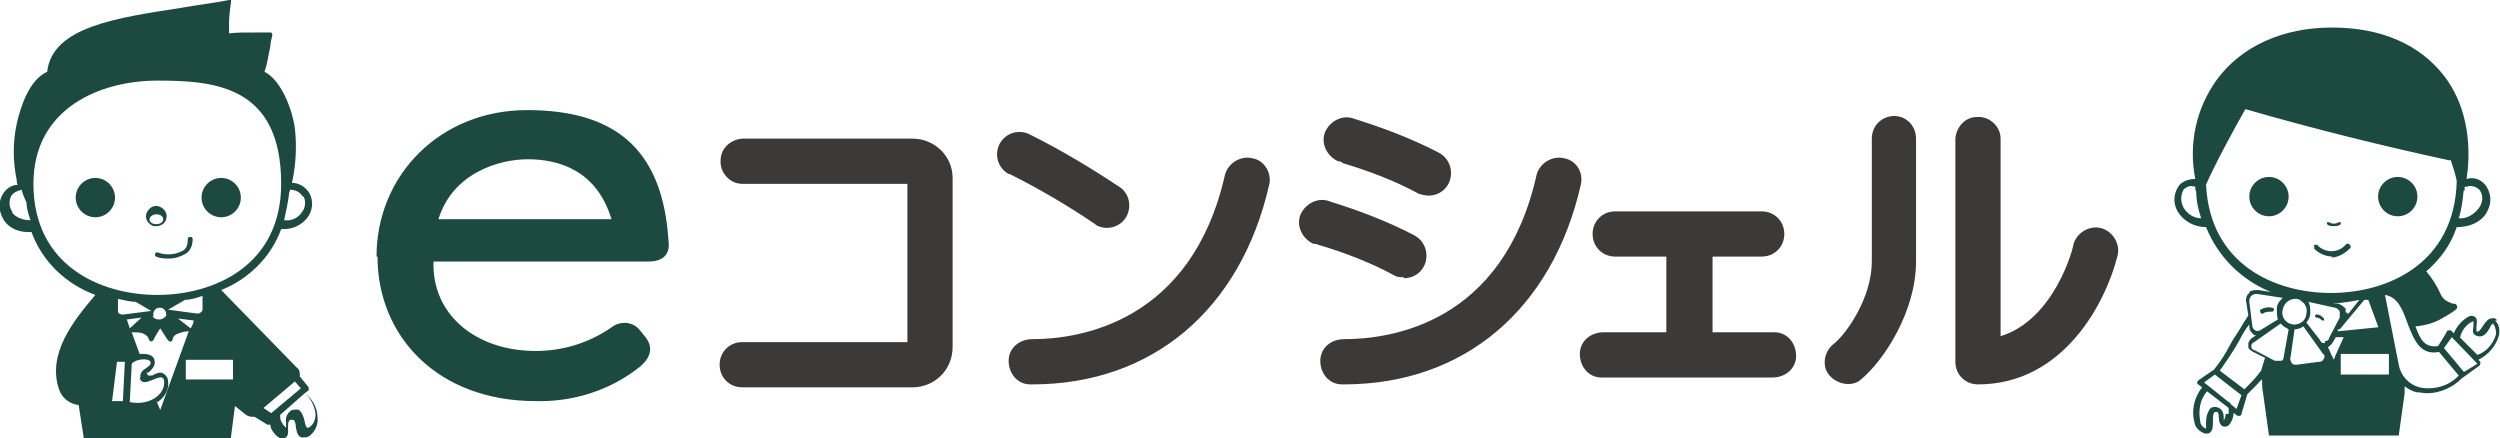
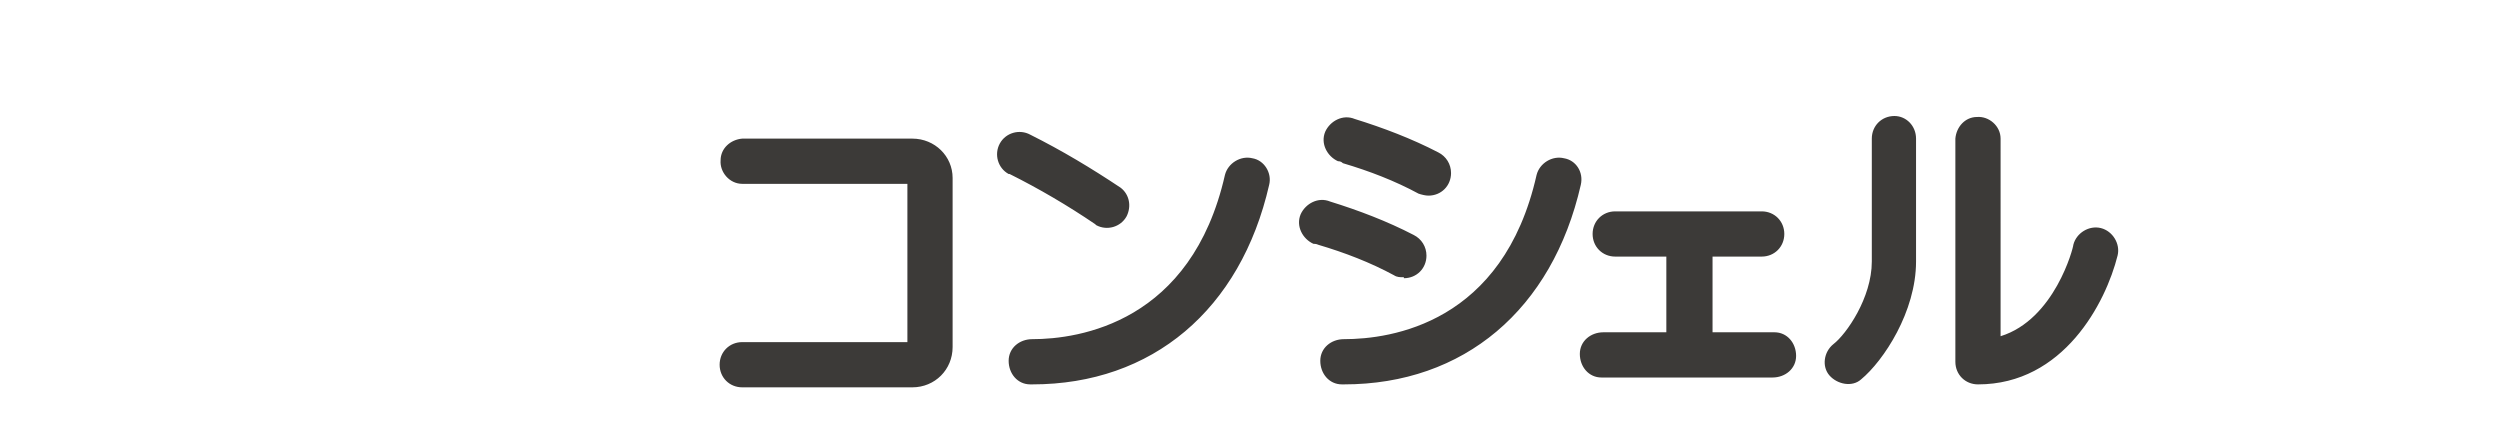
<svg xmlns="http://www.w3.org/2000/svg" version="1.1" id="SvgjsSvg1001" x="0px" y="0px" viewBox="0 0 254.3 44.6" style="enable-background:new 0 0 254.3 44.6;" xml:space="preserve">
  <style type="text/css">
	.st0{fill:#3C3A38;}
	.st1{fill:#1C4A40;}
</style>
  <g id="SvgjsG1008">
    <g>
      <path class="st0" d="M96.9,18.1v17.2c0,2.3-1.8,4.1-4.1,4.1H75.5c-1.3,0-2.3-1-2.3-2.3c0-1.3,1-2.3,2.3-2.3h16.8V18.7H75.5    c-1.3,0-2.3-1.2-2.2-2.4c0-1.2,1-2.1,2.2-2.2h17.3C95.1,14.1,96.9,15.9,96.9,18.1L96.9,18.1L96.9,18.1z M111.5,22.9    c1.1,0.6,2.5,0.2,3.1-0.9c0.5-1,0.3-2.2-0.6-2.9c-3-2-6-3.8-9.2-5.4c-1.1-0.6-2.5-0.2-3.1,0.9c-0.6,1.1-0.2,2.5,0.9,3.1    c0,0,0,0,0.1,0c3,1.5,5.9,3.2,8.7,5.1l0,0L111.5,22.9z M127.4,16.1c-1.2-0.3-2.5,0.5-2.8,1.7l0,0c-3.4,15-14.8,16.7-19.6,16.7    c-1.3,0-2.4,0.9-2.4,2.2c0,1.3,0.9,2.4,2.2,2.4h0.2c12.2,0,21.2-7.6,24.1-20.3C129.4,17.6,128.6,16.3,127.4,16.1L127.4,16.1z     M159.1,16.1c-1.2-0.3-2.5,0.5-2.8,1.7l0,0c-3.4,15.1-14.8,16.7-19.6,16.7c-1.3,0-2.4,0.9-2.4,2.2c0,1.3,0.9,2.4,2.2,2.4h0.2    c12.2,0,21.2-7.6,24.1-20.3C161.1,17.5,160.3,16.3,159.1,16.1L159.1,16.1L159.1,16.1z M136.6,16.6c2.7,0.8,5.3,1.8,7.7,3.1    c0.3,0.1,0.7,0.2,1,0.2c1.3,0,2.3-1,2.3-2.3c0-0.9-0.5-1.7-1.3-2.1c-2.7-1.4-5.6-2.5-8.5-3.4c-1.2-0.5-2.5,0.2-3,1.3    c-0.5,1.2,0.2,2.5,1.3,3C136.2,16.4,136.4,16.4,136.6,16.6L136.6,16.6z M142.8,28.3c1.3,0,2.3-1,2.3-2.3c0-0.9-0.5-1.7-1.3-2.1    c-2.7-1.4-5.6-2.5-8.5-3.4c-1.2-0.5-2.5,0.2-3,1.3c-0.5,1.2,0.2,2.5,1.3,3c0.1,0,0.3,0,0.5,0.1c2.7,0.8,5.3,1.8,7.7,3.1    c0.3,0.2,0.6,0.2,1,0.2l0,0V28.3z M180.4,33.8h-6.2v-7.7h5c1.3,0,2.3-1,2.3-2.3s-1-2.3-2.3-2.3h-14.9c-1.3,0-2.3,1-2.3,2.3    s1,2.3,2.3,2.3h5.2v7.7h-6.4c-1.3,0-2.4,0.9-2.4,2.2c0,1.3,0.9,2.4,2.2,2.4h0.2h17.2c1.3,0,2.4-0.9,2.4-2.2c0-1.3-0.9-2.4-2.2-2.4    H180.4L180.4,33.8L180.4,33.8z M192.7,11.8c-1.3,0-2.3,1-2.3,2.3l0,0v12.5c0,3.7-2.6,7.4-3.9,8.4c-1,0.8-1.2,2.3-0.4,3.2    s2.3,1.2,3.2,0.4c2.3-1.9,5.6-6.9,5.6-12V14.1C194.9,12.8,193.9,11.8,192.7,11.8L192.7,11.8L192.7,11.8L192.7,11.8z M213.7,23.2    c-1.2-0.3-2.5,0.5-2.8,1.7c0,0.3-1.9,7.6-7.4,9.3V14.1c0-1.3-1.2-2.3-2.4-2.2c-1.2,0-2.1,1-2.2,2.2v22.7c0,1.3,1,2.3,2.3,2.3l0,0    c8.7,0,13-8.3,14.2-13.1C215.7,24.8,214.9,23.5,213.7,23.2L213.7,23.2L213.7,23.2z" />
-       <path class="st1" d="M38.3,26.1c0-8.3,6.5-14.9,15.3-14.9S67.4,15,68,24.5c0.2,1.4-0.6,2.1-2,2.1H44.1c-0.2,5.3,4.2,9.1,10.4,9.1    c2.7,0,5.4-0.8,7.7-2.4c0.9-0.7,2.2-0.6,2.9,0.3l0.4,0.5c0.9,1,0.9,2.1-0.4,3.2c-3,2.4-6.8,3.6-10.6,3.5c-10,0-16.1-6.6-16.1-14.7    H38.3z M62.2,22.3c-1.5-5-5.4-6.1-8.5-6.1s-7.7,1.5-9.1,6.1H62.2z M31.4,39.7c0,0,0-0.2,0-0.3l-0.9-1.1l0,0l0,0    c0-0.4,0-0.7-0.3-0.9l-7.7-7.9c2.8-1.1,5.1-3.4,6.1-6.2h0.3c0.9,0,1.8-0.4,2.4-1.2c0.5-0.7,0.6-1.6,0.2-2.4    c-0.4-0.7-1.1-1.1-1.8-1.1c0.4-1.8,0.5-3.7,0.3-5.5c-0.2-1.7-1.3-4.9-3.1-5.8c0.3-0.8,0.4-1.7,0.6-2.6c0-0.3,0.1-0.7,0.2-1.1    c0-0.1,0-0.3-0.2-0.3l0,0H27c-2.1,0-3.1,0-3.7,0.1c0-0.3,0-0.6,0-1.1c0-0.6,0.1-1.4,0.2-2.1V0h-0.2c-1.5,0.3-3.2,0.5-4.9,0.8    C12,1.8,5.3,2.7,4.8,7.3C3,8.1,2.1,10.8,1.7,12.6c-0.4,1.9-0.4,3.8,0,5.7c0,0.2,0,0.3,0.1,0.5c-0.7,0-1.3,0.5-1.6,1.1    c-0.4,0.8-0.3,1.7,0.2,2.5s1.5,1.2,2.4,1.2h0.4c1.1,3,3.5,5.3,6.5,6.4c-2.3,2.7-4.9,6-3.7,9.6c0.3,0.9,1.1,1.5,2,1.6l0.5,3.2v0.2    h15v-0.2l0.4-3.1l1,0.8c0.2,0.2,0.5,0.3,0.8,0.3h0.2l1.3,0.8c0,0,0.1,0,0.2,0c0,0,0,0,0.1,0c0,0.4,0.3,0.8,0.6,1.1    c0.2,0.2,0.4,0.3,0.6,0.3c0,0,0.1,0,0.2,0c0.5-0.2,0.4-0.7,0.4-1.1c0-0.4,0-0.6,0.2-0.8c0,0,0.2,0,0.3,0c0.2,0,0.3,0.5,0.3,0.8    c0.1,0.5,0.2,0.9,0.6,1c0.2,0,0.5,0,0.7-0.1c0.6-0.4,1-1.2,0.9-1.9c0-1-0.5-1.9-1.3-2.5L31.4,39.7z M19.4,33.4l-1.3-1l1.6,0.2    C19.7,32.9,19.5,33.2,19.4,33.4z M14.2,38.4c0.3,1.4,2.4-0.9,2.5,0.4c0.1,1.4-1.6,2.5-3.5,2.1l0.2-3.9c0.4-0.5,1.7-0.6,1.9-0.2    c0.2,0.6-1.2,0.7-1,1.6L14.2,38.4z M12.6,40.8h-1.2l0.5-4h0.8l-0.2,4H12.6z M18.8,30.5c0.6,0,1.2-0.2,1.8-0.4v1.4    c0,0.2-0.3,0.4-0.5,0.4l0,0l-3-0.4l1.9-1.1L18.8,30.5z M15.6,31.6L12.5,32c-0.2,0-0.5-0.1-0.5-0.3l0,0v-1.3    c0.5,0.1,1.2,0.3,1.8,0.3l1.7,1L15.6,31.6z M13.2,33.4c-0.1-0.3-0.2-0.6-0.3-0.9l1.5-0.2C14.4,32.3,13.2,33.4,13.2,33.4z     M15.6,32.2c0,0,0-0.2,0-0.3c0-0.3,0.3-0.6,0.6-0.6l0,0c0,0,0,0,0.1,0c0.3,0,0.6,0.3,0.6,0.6v0.2c-0.1,0.2-0.4,0.4-0.7,0.4    c-0.3,0-0.5-0.1-0.7-0.3l0,0H15.6z M30.9,20c0.2,0.5,0.2,1.1-0.2,1.6c-0.4,0.6-1.1,0.9-1.8,0.8c0.2-0.9,0.4-1.8,0.5-2.7    c0-0.1,0.1-0.3,0.1-0.4c0.5,0,1,0.2,1.3,0.7L30.9,20z M1.3,21.6c-0.4-0.5-0.4-1.1-0.2-1.6c0.2-0.4,0.7-0.6,1.1-0.7    c0.1,0.4,0.3,0.9,0.5,1.3c0,0.6,0.2,1.2,0.4,1.8c-0.7,0-1.4-0.2-1.9-0.8H1.3z M3.4,18.7C3.4,11,10.2,8.2,16,8.2    s12.6,0.5,12.6,10.5C28.6,27,21.8,30,16,30S3.4,27,3.4,18.7z M16,40.9c0.2-0.1,0.4-0.3,0.5-0.4c0.4-0.4,0.7-1.1,0.6-1.7    c0-0.4-0.3-0.8-0.7-0.9l0,0c-0.3,0-0.6,0.1-0.9,0.3h-0.4c0,0.1-0.2-0.3-0.2-0.3h0.2c0.3-0.3,0.8-0.7,0.6-1.3    c0-0.2-0.3-0.6-1.1-0.6c-0.1,0-0.3,0-0.4,0l-0.8-2.2c0.4,0,0.8,0,1.1,0.1c0.5,0.2,0.6,0.5,0.6,0.5c0.1,0.4,0.4,0.5,0.6,0    c0,0,0.2-0.4,0.6-1c0.4,0.6,0.7,1.1,0.7,1.1c0.3,0.4,0.5,0.3,0.6-0.1c0,0,0-0.3,0.6-0.5c0.3-0.1,0.6-0.2,1-0.2l-2.9,8    c0,0-0.2-0.4-0.4-1l0,0L16,40.9z M23.7,38.6h-4.8v-2h4.8V38.6z M27.7,42.1l-0.9-0.6l0,0l3.2-2.7l0,0l0.6,0.7l-3.1,2.6H27.7z     M31.4,43.5c-0.1,0-0.2,0-0.2,0S31,43.1,31,42.9c-0.1-0.5-0.3-1-0.6-1.2c-0.2-0.1-0.5,0-0.7,0C29.2,42,29,42.5,29.1,43v0.5    c0,0-0.3-0.2-0.4-0.5c-0.2-0.2-0.2-0.5-0.2-0.8l0,0L31,40c0.6,0.5,1,1.3,1.1,2.1C32.1,42.7,31.9,43.2,31.4,43.5L31.4,43.5    L31.4,43.5z M20.5,20.1c0-1.1,0.9-2,2-2s2,0.9,2,2s-0.9,2-2,2S20.5,21.2,20.5,20.1L20.5,20.1z M11.7,20.1c0,1.1-0.9,2-2,2    s-2-0.9-2-2s0.9-2,2-2l0,0C10.8,18.1,11.7,19,11.7,20.1z M17.2,26.3c-0.4,0-0.9,0-1.3-0.2c-0.1,0-0.2-0.2-0.1-0.3l0,0    c0-0.1,0.2-0.2,0.3-0.1l0,0c0.8,0.3,1.8,0.2,2.5-0.2c0.4-0.2,0.5-0.7,0.5-1.1c0-0.1,0-0.3,0.2-0.3c0.1,0,0.3,0,0.3,0.2l0,0    c0,0.6-0.2,1.2-0.7,1.5S17.8,26.3,17.2,26.3z M16.9,22.3c0.2-0.6-0.2-1.1-0.7-1.3c-0.6-0.2-1.1,0.2-1.3,0.7    c-0.2,0.6,0.2,1.1,0.7,1.3c0,0,0.2,0,0.3,0C16.4,23,16.8,22.7,16.9,22.3L16.9,22.3z M15.2,22.3c0-0.2,0.3-0.5,0.7-0.5    c0.4,0,0.7,0.2,0.7,0.5s-0.3,0.5-0.7,0.5C15.5,22.8,15.2,22.6,15.2,22.3z M254,32.6c-0.1-0.2-0.3-0.3-0.6-0.2    c-0.3,0-0.6,0.4-0.8,0.7c-0.4,0.6-0.5,0.7-0.7,0.6c0-0.1,0-0.2,0-0.4c0-0.3,0.2-0.9-0.2-1.1c-0.2-0.1-0.4-0.1-0.6,0    c-0.7,0.4-1.2,1-1.5,1.7l-0.3-0.3c0,0-0.1,0-0.2,0c0,0-0.2,0-0.2,0.1l0,0c0,0.1-0.9,1.5-0.9,1.5c-1.3,0.2-1.8-0.6-2.3-2    c1.1-0.1,2.1-0.4,3-1c0,0,0.1,0,0.2-0.1c0.3-0.2,0.7-0.4,1-0.7c0,0,0.1-0.2,0-0.3c0-0.1-0.1-0.2-0.2-0.2s-0.3,0-0.4-0.1    c-0.4-0.1-0.8-0.4-1-0.8l0,0c-0.4-0.9-0.9-1.7-1.5-2.4c1.4-1.2,2.5-2.7,3.1-4.5l0,0c2,0,2.9-1.1,3.1-1.6c0.5-0.9,0.4-1.9-0.2-2.7    c-0.5-0.6-1.2-0.8-1.9-0.6c0.6-4-0.2-7.8-2.3-10.5c-2.5-3.2-6.4-4.9-11.4-4.9s-9.2,1.9-11.7,5.3c-2.1,2.9-2.9,6.5-2.2,10.1    c-0.6,0-1.2,0.2-1.6,0.6c-0.6,0.8-0.7,1.8-0.2,2.7c0.6,1,1.7,1.6,2.9,1.6c1.2,3,3.6,5.4,6.6,6.6l-1.3-0.2c-0.3,0-0.5,0-0.7,0.1    c0,0-0.2,0-0.2,0.2c0,0-0.1,0.1-0.2,0.2c-0.1,0.2-0.2,0.5-0.1,0.8l0.2,1.3c-0.5,0.7-0.9,1.5-1.4,2.2c-0.4,0.6-0.7,1.3-1.1,1.9    c-0.3,0.5-0.6,0.9-1,1.4l-1.6,1.1c0,0-0.1,0.1-0.1,0.2c0,0,0,0.2,0.1,0.2l0.4,0.3c-0.8,1-1.1,2.3-0.8,3.5c0.1,0.6,0.5,1,1.1,1.2    h0.2c0.1,0,0.2,0,0.3-0.1c0.3-0.2,0.3-0.7,0.3-1.2c0-0.3,0-0.8,0.2-0.9c0,0,0.1,0,0.2,0c0.1,0,0.2,0.1,0.2,0.6    c0,0.3,0.1,0.9,0.6,0.9c0.1,0,0.4,0,0.6-0.4c0.2-0.3,0.3-0.7,0.3-1l0.4,0.3c0,0,0.1,0,0.2,0l0,0c0,0,0.2,0,0.2-0.2l0.6-2l0,0    c0.2-0.2,0.6-0.6,1-1c0.2-0.2,0.3-0.4,0.5-0.5c0,0.5,0,0.9,0.1,1.4l0.6,4.3H244l0.6-4.3c0-0.2,0-0.4,0-0.7    c0.4,0.3,0.8,0.5,1.2,0.6c0.4,0,0.7,0.1,1.1,0.1c1.3,0,2.6-0.6,3.5-1.5l0,0l1.8-1.3c0,0,0.1-0.1,0.1-0.2v-0.2l-0.2-0.2    c1-0.5,1.8-1.4,2.1-2.5c0.1-0.6,0-1.1-0.4-1.5L254,32.6z M232,36.7c-0.2,0-0.4,0-0.6,0l-2.1-1.1c-0.2,0-0.3-0.2-0.3-0.4    c0-0.2,0.1-0.3,0.3-0.4l2.7-1.9c0.2,0.3,0.5,0.4,0.8,0.6l-0.5,2.8C232.3,36.5,232.2,36.7,232,36.7L232,36.7z M238.6,31.8    c0,0,0-0.2,0-0.3c0,0,0-0.2-0.1-0.2c-0.2-0.2-0.4-0.3-0.6-0.4h-0.6c0.9-0.1,1.8-0.2,2.7-0.4l-1.2,1.5v-0.2L238.6,31.8z     M233.4,30.4h0.2c0.3,0,0.6,0.3,0.8,0.5c0.2,0.3,0.3,0.6,0.2,1c0,0.7-0.7,1.2-1.4,1.1l0,0c-0.7-0.1-1.2-0.8-1-1.5    c0.1-0.6,0.6-1.1,1.3-1.1l0,0H233.4z M233.4,33.5c0.3,0,0.6-0.1,0.9-0.3l2,2.8c0.2,0.1,0.2,0.4,0,0.6c0,0.1-0.2,0.2-0.4,0.2    l-2.3,0.3c-0.2,0-0.4,0-0.5-0.2c-0.1-0.2-0.2-0.4-0.1-0.6L233.4,33.5L233.4,33.5z M236.5,34.9c-0.2,0-0.4,0-0.5-0.3l-1.4-1.8    c0.2-0.2,0.4-0.6,0.4-0.9c0-0.4,0-0.9-0.2-1.2l2.7,0.6c0.2,0,0.4,0.2,0.5,0.4c0,0.2,0,0.4,0,0.6l-1.1,2.1c0,0.2-0.2,0.3-0.4,0.3    l0,0V34.9z M238,33.5l2.5-3h0.4l1,2.7c0,0,0,0,0,0.1c0,0,0,0-0.1,0l-4,0.4v-0.2H238z M250.7,19.4c0-0.1,0-0.2,0-0.4    c0,0,0.1,0,0.2,0c0.4-0.2,1,0,1.3,0.3c0.4,0.5,0.4,1.2,0,1.8c-0.5,0.7-1.3,1.2-2.1,1.1c0.3-0.9,0.4-1.8,0.5-2.8l0,0l0,0    L250.7,19.4z M222.1,21.1c-0.3-0.6-0.3-1.2,0-1.8c0.3-0.3,0.7-0.5,1.2-0.3c0,0.2,0,0.3,0.1,0.5l0,0c0,0.9,0.2,1.8,0.5,2.7    C223.2,22.2,222.5,21.8,222.1,21.1C222.1,21.1,222.1,21.1,222.1,21.1z M224.3,19c1-2.3,2.8-5.6,4.1-7.9c6.9,2,14.2,3.8,20.7,5.2    h0.2c0.1,0.4,0.4,1.1,0.6,2.1c-0.2,8.4-7,11.4-12.8,11.4c-5.7,0-12.3-2.9-12.7-11l0,0L224.3,19z M229,30.1    c0.1-0.1,0.3-0.2,0.5-0.2h0.1l2.6,0.4c-0.3,0.3-0.6,0.6-0.6,1.1c0,0.4,0,0.7,0.1,1.1l-1.8,1.1c-0.2,0.1-0.4,0.1-0.5,0    c-0.2-0.1-0.3-0.3-0.3-0.5l-0.3-2.4C228.8,30.5,228.8,30.3,229,30.1L229,30.1L229,30.1z M226.4,42.1c0,0.2-0.1,0.5-0.2,0.7    c0-0.1,0-0.2,0-0.3c0-0.4-0.1-1-0.8-1.1c-0.2,0-0.5,0-0.6,0.2c-0.3,0.4-0.4,0.9-0.4,1.3c0,0.2,0,0.5,0,0.7l0,0    c-0.3-0.1-0.6-0.4-0.6-0.8c-0.2-1.1,0-2.2,0.7-3l2.2,1.7c0,0.2,0,0.4,0,0.6L226.4,42.1z M227.5,41.6l-0.6-0.5l0,0    c0-0.1-0.1-0.2-0.2-0.2l-2.5-2l1.1-0.8l2.7,2.1L227.5,41.6z M230,37.7c-0.5,0.7-1.1,1.3-1.7,1.9l-2.5-1.9c0.7-1,1.4-2,2-3.1    c0.3-0.6,0.6-1.1,1-1.6v0.2c0,0.3,0.1,0.5,0.3,0.7c0,0,0.1,0.1,0.2,0.2c0,0,0.1,0,0.2,0l-0.3,0.2l0,0c-0.2,0.1-0.4,0.3-0.5,0.6    v0.2v0.2c0,0.2,0.3,0.4,0.5,0.5l1.2,0.6L230,37.7L230,37.7z M237.4,36.7c0-0.2-0.1-0.3-0.2-0.5l-0.4-0.9l0,0    c0.2-0.1,0.4-0.3,0.5-0.5l0.3-0.5h0.8l-0.9,2C237.5,36.5,237.3,36.6,237.4,36.7L237.4,36.7L237.4,36.7z M243,38.1h-4.9V36h4.9    V38.1z M246.1,39.4c-1.1-0.3-1.9-1.2-2.1-2.3l-1.4-7.1c1.3,0.2,1.8,1.5,2.3,2.9c0.6,1.5,1.2,3.3,3.2,2.9l2,2.4    C249.1,39.3,247.5,39.7,246.1,39.4C246.1,39.4,246.1,39.4,246.1,39.4z M250.6,37.8l-2-2.4l0.8-1.1L252,37l-1.3,0.8H250.6z     M253.9,34c-0.3,1-1,1.8-1.9,2.1l-1.8-1.8c0,0,0.1,0,0.1-0.2c0.2-0.6,0.6-1.1,1.2-1.4c0,0,0,0,0.1,0c0,0.1,0,0.3,0,0.4    c0,0.3-0.2,0.8,0.2,1c0.8,0.4,1.2-0.3,1.5-0.8c0-0.2,0.2-0.3,0.3-0.4l0,0C253.8,33.2,253.9,33.5,253.9,34L253.9,34L253.9,34z     M232.8,20c0,1.1-0.9,2-2,2s-2-0.9-2-2s0.9-2,2-2S232.8,18.9,232.8,20L232.8,20z M241.9,20c0-1.1,0.9-2,2-2s2,0.9,2,2s-0.9,2-2,2    S241.9,21.1,241.9,20L241.9,20L241.9,20z M238.1,22.6v0.2c-0.2,0.2-0.5,0.2-0.7,0.2c-0.3,0-0.5,0-0.7-0.2v-0.2c0,0,0.1,0,0.2,0    l0,0c0.3,0.2,0.7,0.2,1,0l0,0l0,0l0,0H238.1z M229.9,31.7v-0.2l0,0c0.4-0.2,0.8-0.3,1.2-0.2c0,0,0.2,0,0.2,0.2c0,0,0,0.2-0.2,0.2    l0,0c-0.3,0-0.7,0-0.9,0.2c0,0,0,0-0.1,0H230l0,0L229.9,31.7z M236.4,32.4v0.2l0,0c0,0,0,0-0.1,0h-0.1c-0.2-0.2-0.4-0.3-0.6-0.3    c0,0-0.2-0.1-0.1-0.2c0,0,0.1-0.2,0.2-0.1C236,32,236.2,32.2,236.4,32.4L236.4,32.4L236.4,32.4z M237.3,26.1    c-0.7,0-1.4-0.3-1.9-0.8c0-0.1,0-0.3,0-0.4c0.1,0,0.2,0,0.3,0c0.7,0.8,2,0.9,2.8,0.1c0,0,0,0,0.1-0.1c0-0.1,0.3-0.2,0.4,0    c0.1,0,0.2,0.3,0,0.4l0,0c-0.5,0.5-1.2,0.9-1.9,0.9l0,0L237.3,26.1z" />
    </g>
  </g>
</svg>